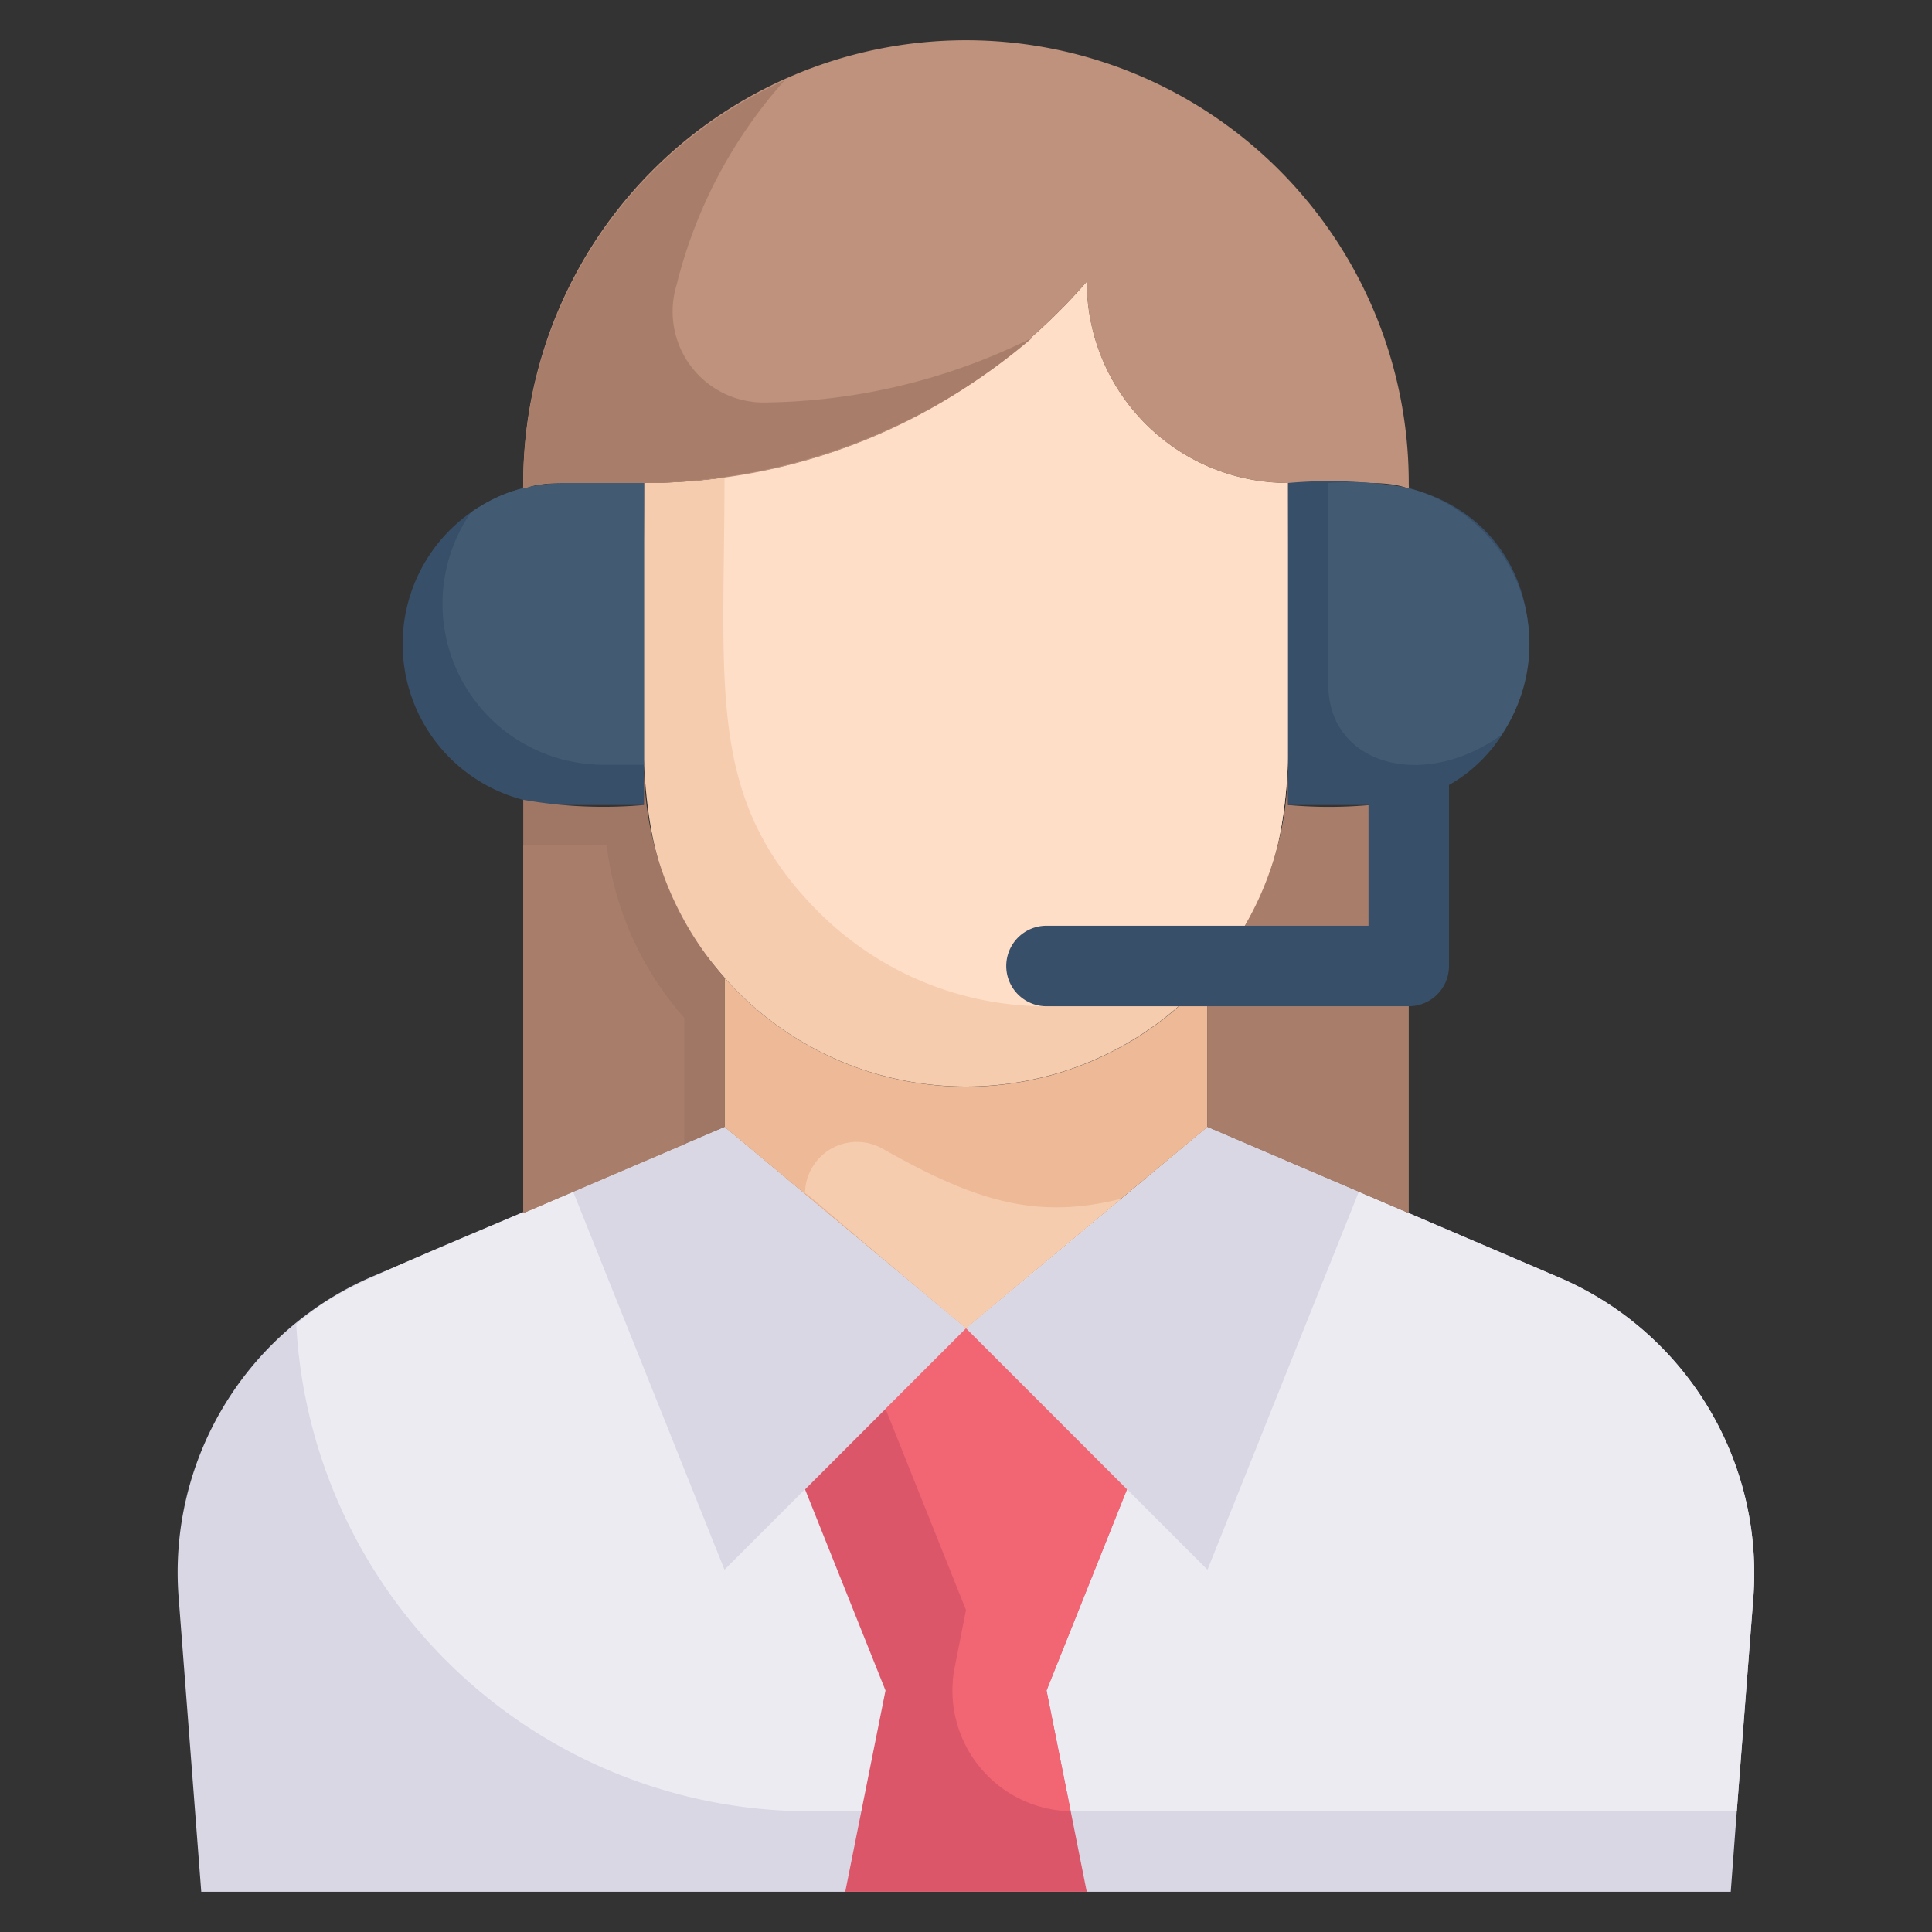
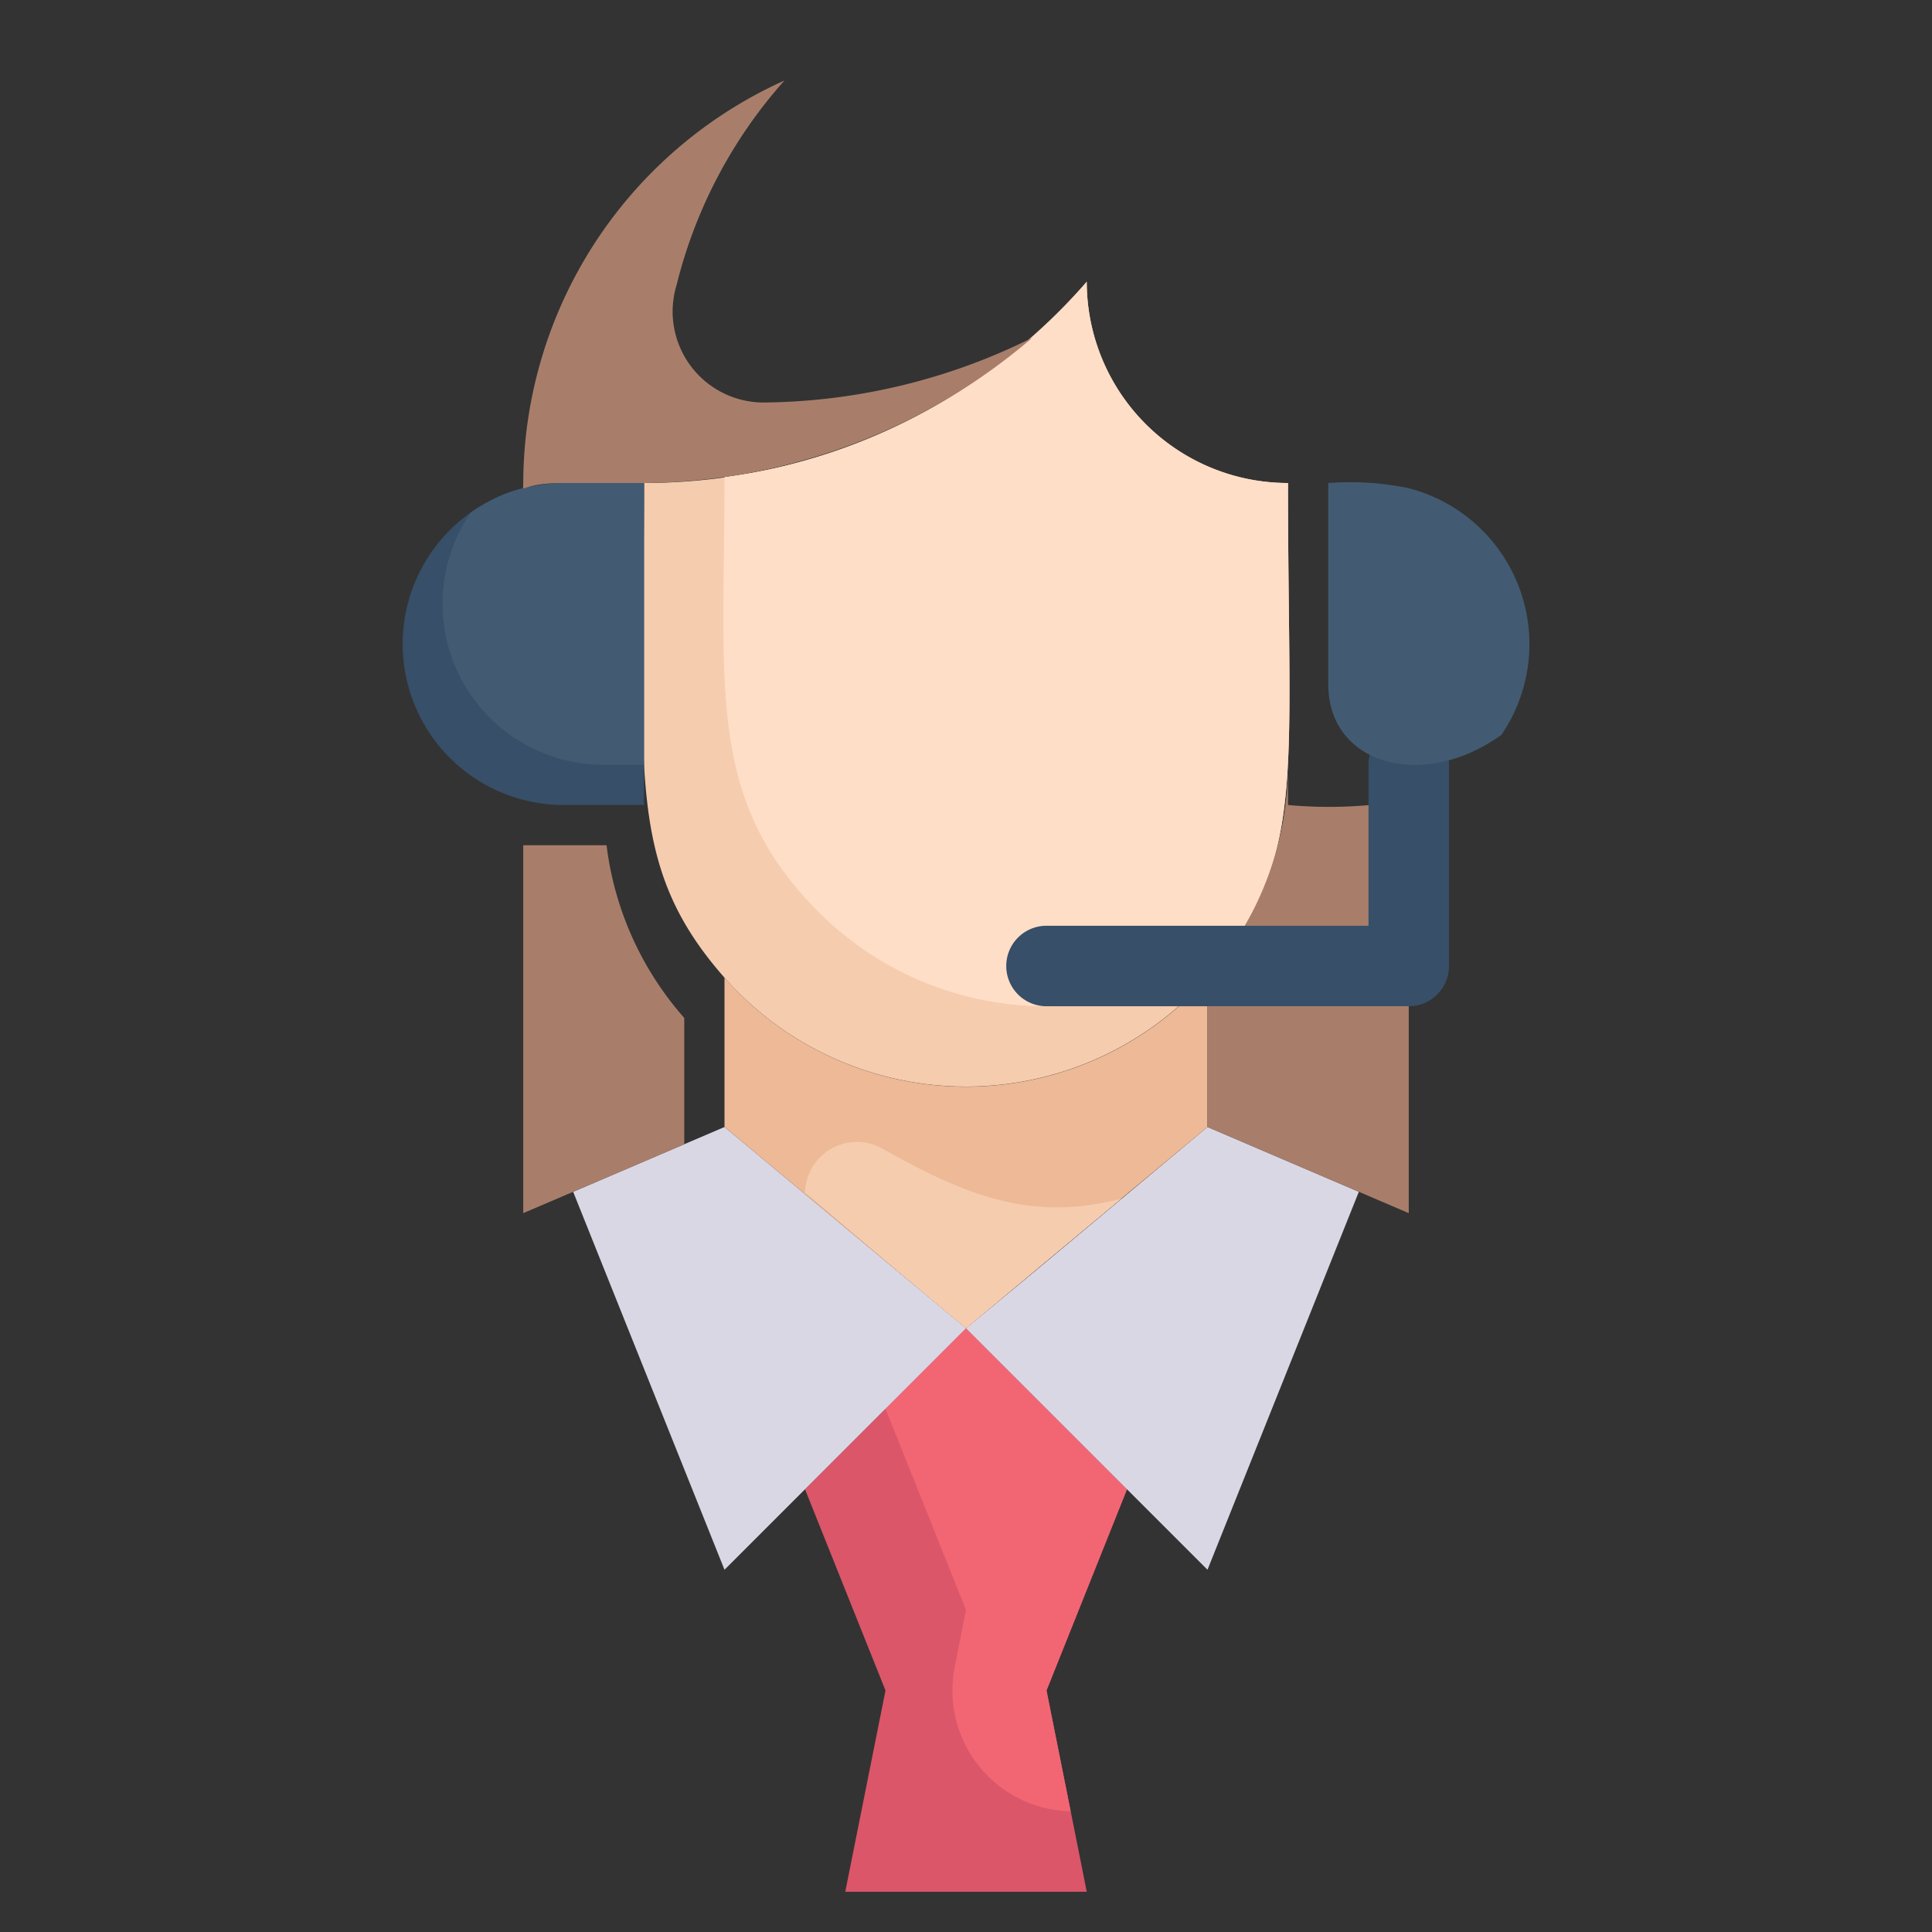
<svg xmlns="http://www.w3.org/2000/svg" xml:space="preserve" viewBox="0 0 48 48">
  <rect x="0" y="0" width="48" height="48" fill="#333333" stroke="none" />
  <g data-name="support call center">
-     <path fill="#dad7e5" d="M43.56 39.71c-.49 6.34-.36 4.62-.56 7.29H5l-.56-7.29a8 8 0 0 1 4.82-8L18 28l6 5 6-5 8.74 3.74a8 8 0 0 1 4.82 7.97z" data-original="#dad7e5" />
-     <path fill="#edebf2" d="M43.56 39.71 43.15 45h-23A12.78 12.78 0 0 1 7.36 32.9c1.18-1 1.46-1 10.64-4.9l6 5 6-5 8.74 3.74a8 8 0 0 1 4.82 7.97z" data-original="#edebf2" />
    <path fill="#db5669" d="M27 47h-6l1-5-2-5 4-4 4 4-2 5c.69 3.45.55 2.73 1 5z" data-original="#db5669" />
    <path fill="#f26674" d="m26 42 .6 3a3 3 0 0 1-2.89-3.53L24 40l-2-5 2-2 4 4z" data-original="#f26674" />
    <path fill="#dad7e5" d="M33.76 29.61 30 39l-6-6c2.19-1.81.77-.63 6-5zM24 33l-6 6-3.76-9.39L18 28z" data-original="#dad7e5" />
    <path fill="#edb996" d="M30 24.29V28c-2.69 2.24-1.31 1.08-6 5l-6-5v-3.71a8 8 0 0 0 12 0z" data-original="#edb996" />
    <path fill="#f6ccaf" d="M27.86 29.78 24 33c-3.92-3.27-4-3.43-4-3.33a1.29 1.29 0 0 1 1.93-1.13c2.23 1.26 3.78 1.79 5.93 1.24zM32 12c0 7 .4 8.94-1.44 11.57a8 8 0 0 1-12.56.72c-2.51-2.85-2-5.18-2-12.29a14.61 14.61 0 0 0 11-5 5 5 0 0 0 5 5z" data-original="#f6ccaf" />
    <path fill="#ffdec7" d="M32 12c0 7 .4 8.94-1.44 11.57a8 8 0 0 1-10.22-.91c-2.8-2.8-2.34-5.55-2.34-10.81A14.33 14.33 0 0 0 27 7a5 5 0 0 0 5 5z" data-original="#ffdec7" />
    <path fill="#374f68" d="M16 12v8h-2a4 4 0 0 1-2.3-7.27C13 11.84 13.94 12 16 12z" data-original="#374f68" />
    <path fill="#425b72" d="M16 12v7h-1a4 4 0 0 1-3.3-6.27C13 11.84 13.94 12 16 12z" data-original="#425b72" />
-     <path fill="#a07765" d="M18 24.29V28l-5 2.14V19.87a11.34 11.34 0 0 0 3 .13v-1a8 8 0 0 0 2 5.29z" data-original="#a07765" />
    <path fill="#a87e6b" d="M17 25.29v3.14l-4 1.71V21h2.07A7.94 7.94 0 0 0 17 25.29zM35 19.87v10.27L30 28v-3.71A8 8 0 0 0 32 19v1a11.17 11.17 0 0 0 3-.13z" data-original="#a87e6b" />
-     <path fill="#be927c" d="M35 12c0 .3.11 0-1 0h-2a5 5 0 0 1-5-5 14.55 14.55 0 0 1-11 5h-2c-1.08 0-1 .29-1 0a11 11 0 0 1 22 0z" data-original="#be927c" />
    <path fill="#a87e6b" d="M19 10a2.26 2.26 0 0 1-2.19-2.92A11.93 11.93 0 0 1 19.49 2 11 11 0 0 0 13 12c0 .3-.11 0 1 0h2a15 15 0 0 0 9.65-3.61A15.25 15.25 0 0 1 19 10z" data-original="#a87e6b" />
    <path fill="#374f68" d="M35 25h-9a1 1 0 0 1 0-2h8v-4a1 1 0 0 1 2 0v5a1 1 0 0 1-1 1z" data-original="#374f68" />
-     <path fill="#374f68" d="M34 20h-2v-8a11.22 11.22 0 0 1 3 .13c4.53 1.15 3.67 7.87-1 7.87z" data-original="#374f68" />
    <path fill="#425b72" d="M37.3 18.26C35.35 19.66 33 19 33 17v-5a7.13 7.13 0 0 1 2 .13 4 4 0 0 1 2.3 6.13z" data-original="#425b72" />
  </g>
</svg>